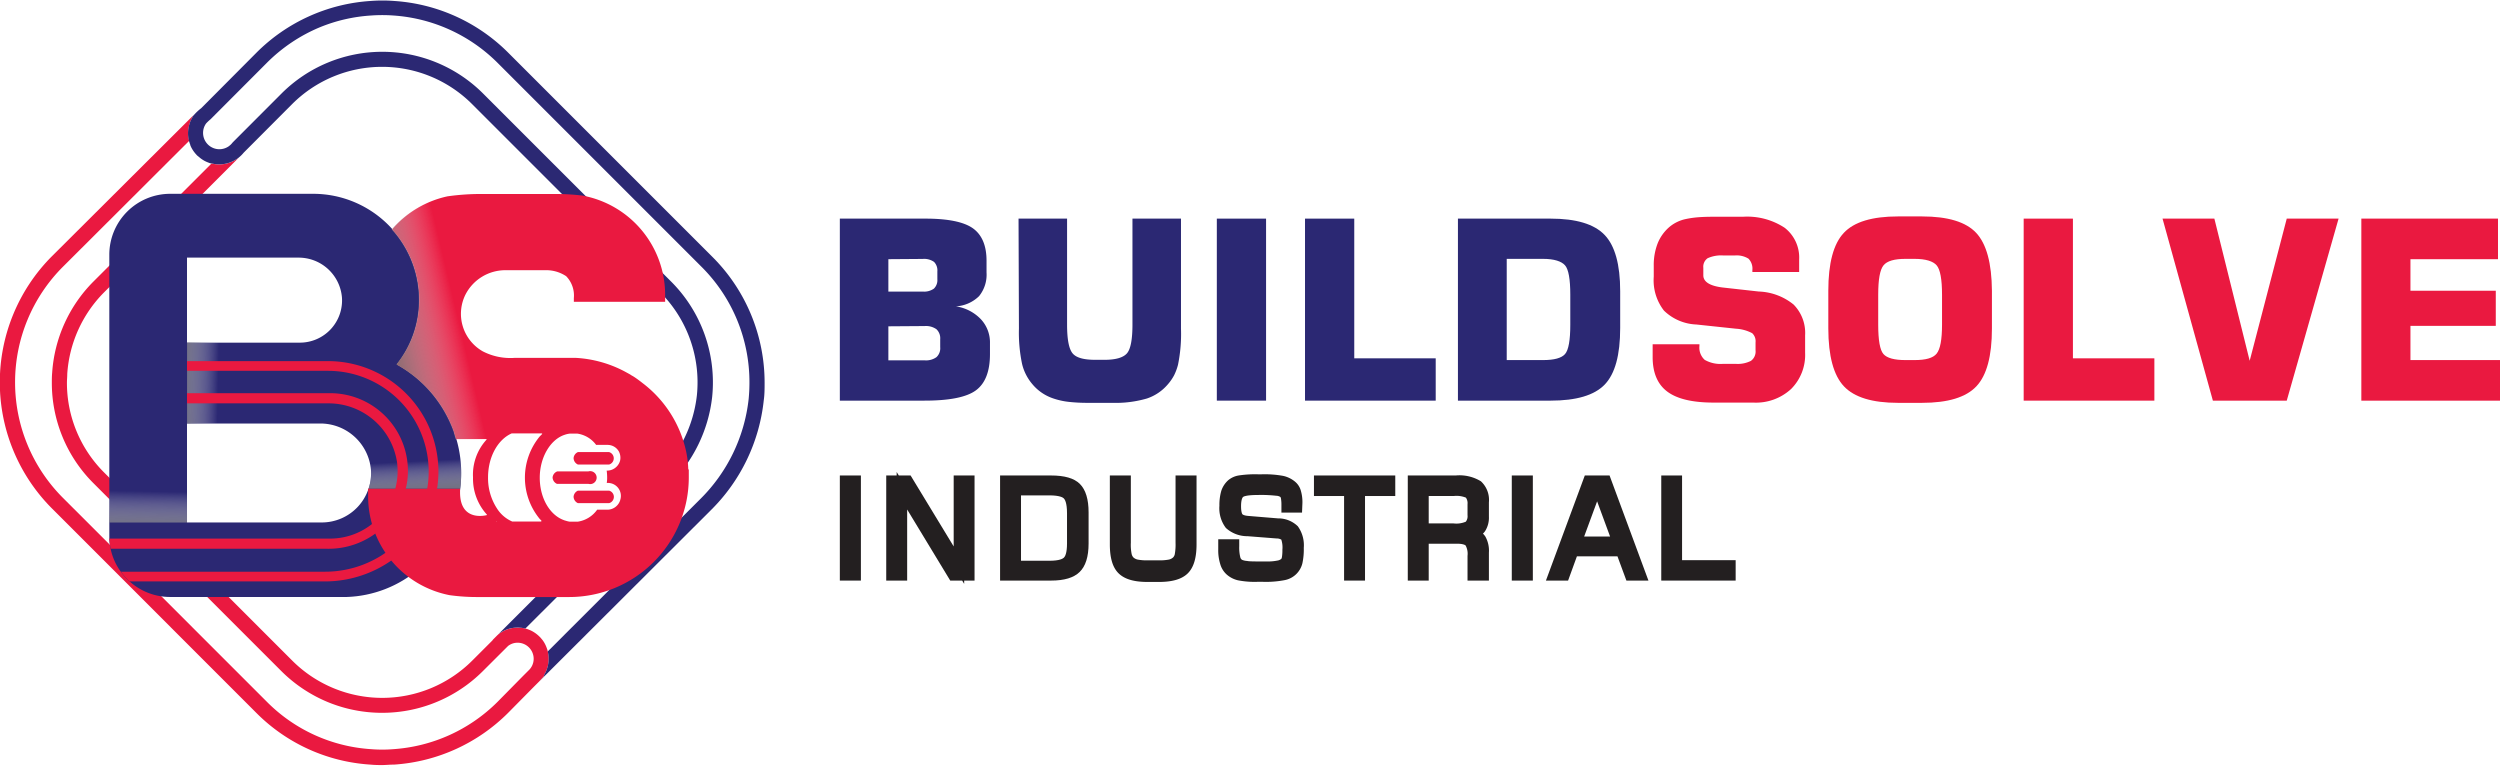
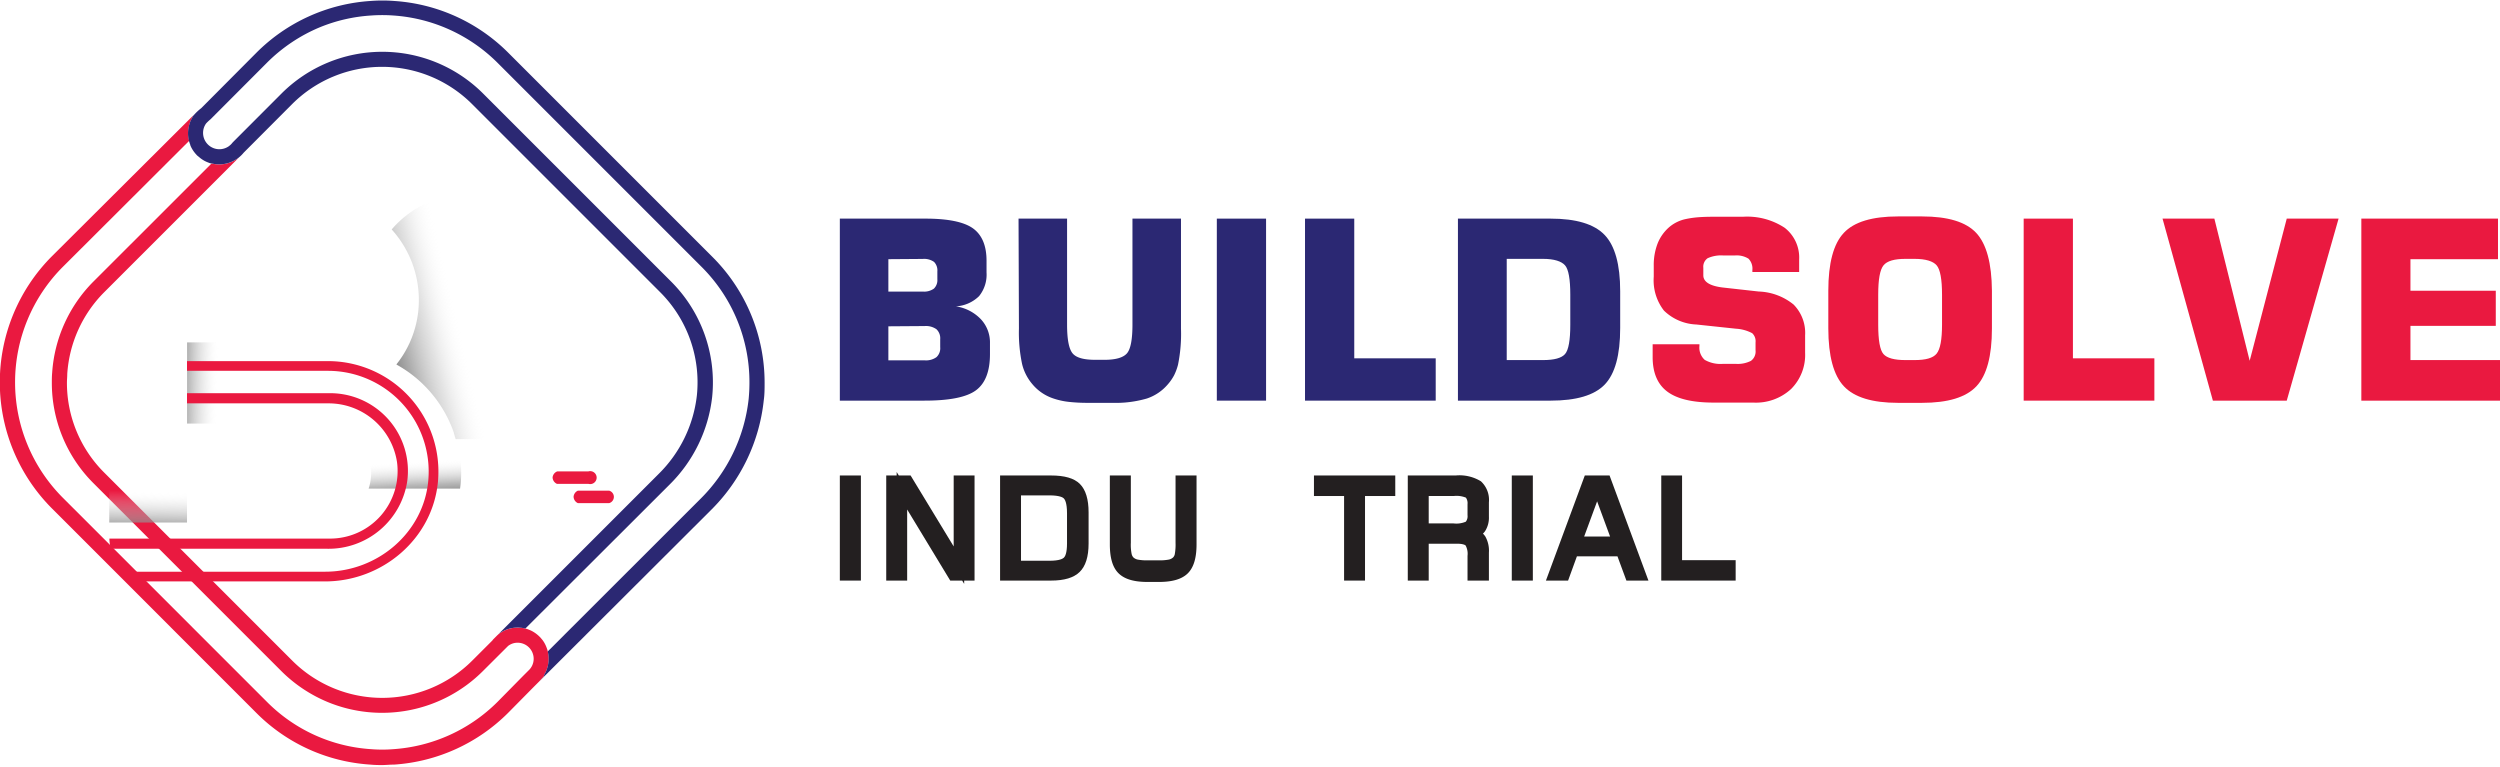
<svg xmlns="http://www.w3.org/2000/svg" xmlns:xlink="http://www.w3.org/1999/xlink" viewBox="0 0 385.82 118.43">
  <defs>
    <style>.cls-1{isolation:isolate;}.cls-2{fill:#2b2873;}.cls-3{fill:#ea1940;}.cls-4{fill:#231f20;}.cls-5{fill:none;}.cls-6,.cls-7,.cls-8,.cls-9{mix-blend-mode:multiply;}.cls-6{fill:url(#linear-gradient);}.cls-7{fill:url(#linear-gradient-2);}.cls-8{fill:url(#linear-gradient-3);}.cls-9{fill:url(#linear-gradient-4);}</style>
    <linearGradient id="linear-gradient" x1="41.01" y1="59.27" x2="25.41" y2="58.96" gradientUnits="userSpaceOnUse">
      <stop offset="0.47" stop-color="#fff" stop-opacity="0" />
      <stop offset="0.59" stop-color="#d1d1d1" stop-opacity="0.29" />
      <stop offset="0.77" stop-color="#959595" stop-opacity="0.68" />
      <stop offset="0.91" stop-color="#717171" stop-opacity="0.91" />
      <stop offset="1" stop-color="#636363" />
    </linearGradient>
    <linearGradient id="linear-gradient-2" x1="8970.06" y1="2504.49" x2="8954.48" y2="2504.18" gradientTransform="translate(-8939.21 -2427.83)" xlink:href="#linear-gradient" />
    <linearGradient id="linear-gradient-3" x1="102.68" y1="41.77" x2="50.37" y2="54.25" gradientUnits="userSpaceOnUse">
      <stop offset="0.61" stop-color="#fff" stop-opacity="0" />
      <stop offset="0.7" stop-color="#bdbdbd" stop-opacity="0.42" />
      <stop offset="0.78" stop-color="#8c8c8c" stop-opacity="0.74" />
      <stop offset="0.84" stop-color="#6e6e6e" stop-opacity="0.93" />
      <stop offset="0.89" stop-color="#636363" />
    </linearGradient>
    <linearGradient id="linear-gradient-4" x1="62.15" y1="65.51" x2="62.77" y2="77.77" xlink:href="#linear-gradient" />
  </defs>
  <g class="cls-1">
    <g id="Layer_2" data-name="Layer 2">
      <g id="Layer_1-2" data-name="Layer 1">
        <path class="cls-2" d="M129.61,33.74h13.2q5.22,0,7.33,1.49c1.4,1,2.11,2.67,2.11,5v1.82a5.26,5.26,0,0,1-1.15,3.65,5.57,5.57,0,0,1-3.57,1.58,6.71,6.71,0,0,1,3.86,2,5.25,5.25,0,0,1,1.39,3.7v1.66q0,4-2.17,5.6t-8,1.59h-13ZM137.1,40v5h5.32a2.59,2.59,0,0,0,1.71-.46,1.83,1.83,0,0,0,.53-1.46V41.89a1.87,1.87,0,0,0-.51-1.47,2.65,2.65,0,0,0-1.73-.46Zm0,10.36v5.25h5.6a2.75,2.75,0,0,0,1.82-.49,1.87,1.87,0,0,0,.58-1.55V52.36a1.92,1.92,0,0,0-.58-1.55,2.81,2.81,0,0,0-1.82-.49Z" />
        <path class="cls-2" d="M157.19,33.74h7.49V50.11c0,2.25.28,3.73.85,4.42s1.74,1,3.53,1h1.38c1.74,0,2.91-.34,3.48-1s.85-2.15.85-4.46V33.74h7.49v17a23.84,23.84,0,0,1-.46,5.55,8.33,8.33,0,0,1-.61,1.64,7.46,7.46,0,0,1-1,1.43A7.25,7.25,0,0,1,177,61.5a17.23,17.23,0,0,1-5.35.67h-3.71a26.13,26.13,0,0,1-3-.15,11.25,11.25,0,0,1-2.33-.51,7.13,7.13,0,0,1-3.26-2.19,7.52,7.52,0,0,1-1.61-3.13,23.52,23.52,0,0,1-.49-5.49Z" />
        <path class="cls-2" d="M187.79,61.83V33.74h7.6V61.83Z" />
        <path class="cls-2" d="M201.4,61.83V33.74H209V55.3h12.57v6.53Z" />
        <path class="cls-2" d="M225,61.83V33.74h14.29q5.92,0,8.33,2.5c1.61,1.66,2.42,4.57,2.42,8.7v5.68c0,4.17-.79,7.07-2.39,8.73s-4.38,2.48-8.36,2.48Zm7.53-6.26h5.61q2.58,0,3.39-.93t.81-4.53V45.49c0-2.4-.27-3.92-.81-4.54s-1.67-1-3.39-1h-5.61Z" />
        <path class="cls-3" d="M255.05,53.13h7.22v.28a2.52,2.52,0,0,0,.82,2.13,4.91,4.91,0,0,0,2.86.61h1.89a4.49,4.49,0,0,0,2.38-.46,1.78,1.78,0,0,0,.71-1.63V52.83a1.68,1.68,0,0,0-.52-1.41,6.06,6.06,0,0,0-2.49-.69l-6.12-.65a7.6,7.6,0,0,1-5-2.14,7.6,7.6,0,0,1-1.58-5.24V41a9.2,9.2,0,0,1,.61-3.46A6.55,6.55,0,0,1,257.67,35a5.76,5.76,0,0,1,2.47-1.19,15.19,15.19,0,0,1,1.8-.27c.72-.06,1.56-.09,2.54-.09H269a10.51,10.51,0,0,1,6.42,1.7,5.81,5.81,0,0,1,2.24,4.9v1.93h-7.22v-.3a2.2,2.2,0,0,0-.6-1.76,3.45,3.45,0,0,0-2.14-.49H266a5,5,0,0,0-2.46.42,1.59,1.59,0,0,0-.67,1.47v1.17c0,1,1,1.64,3,1.88l5.56.62A9,9,0,0,1,276.8,47a6.23,6.23,0,0,1,1.78,4.75v2.7a7.43,7.43,0,0,1-2.16,5.58,8,8,0,0,1-5.84,2.1h-6.13q-4.9,0-7.16-1.71t-2.24-5.38Z" />
        <path class="cls-3" d="M282.16,44.87q0-6.39,2.39-8.93c1.59-1.7,4.38-2.54,8.36-2.54h3.71q6,0,8.37,2.55t2.42,8.92V50.7q0,6.38-2.4,8.92c-1.6,1.7-4.39,2.55-8.39,2.55h-3.71q-5.94,0-8.34-2.55t-2.41-8.92Zm7.7.62v4.62q0,3.62.81,4.53c.54.62,1.67.93,3.4.93h1.39c1.73,0,2.87-.31,3.42-1s.83-2.13.83-4.51V45.49c0-2.39-.28-3.9-.83-4.54s-1.69-1-3.42-1h-1.39c-1.71,0-2.84.32-3.39,1S289.86,43.1,289.86,45.49Z" />
        <path class="cls-3" d="M312.31,61.83V33.74h7.6V55.3h12.57v6.53Z" />
        <path class="cls-3" d="M333.74,33.74h8l5.45,21.94,5.72-21.94h8l-8,28.09h-11.4Z" />
        <path class="cls-3" d="M364.42,61.83V33.74h21.09V40H372v4.87h13.17v5.42H372v5.28h13.87v6.26Z" />
        <rect class="cls-4" x="129.61" y="73.38" width="3.25" height="16.22" />
        <polygon class="cls-4" points="147.18 84.33 140.53 73.38 138.71 73.38 138.38 72.84 138.38 73.38 136.77 73.38 136.77 89.6 140 89.6 140 78.63 146.65 89.6 148.49 89.6 148.8 90.11 148.8 89.6 150.4 89.6 150.4 73.38 147.18 73.38 147.18 84.33" />
        <path class="cls-4" d="M162.2,73.38h-7.86V89.6h7.86c2.06,0,3.51-.44,4.42-1.33S168,85.94,168,83.88V79.07c0-2-.44-3.48-1.34-4.38S164.27,73.38,162.2,73.38Zm-4.63,3.07h4.37c1.61,0,2.11.33,2.25.48s.48.65.48,2.26V83.9c0,1.46-.3,2-.48,2.16s-.65.48-2.25.48h-4.37Z" />
        <path class="cls-4" d="M181.42,83.77a8.31,8.31,0,0,1-.12,1.77,1,1,0,0,1-.27.5,1.43,1.43,0,0,1-.6.31,7.2,7.2,0,0,1-1.69.12H177.2a7,7,0,0,1-1.67-.12,1.44,1.44,0,0,1-.59-.3,1.13,1.13,0,0,1-.29-.53,7.1,7.1,0,0,1-.13-1.75V73.38h-3.24V84c0,2.11.43,3.57,1.34,4.47s2.36,1.34,4.47,1.34h1.76c2.11,0,3.57-.44,4.47-1.34s1.34-2.36,1.34-4.47V73.38h-3.24Z" />
-         <path class="cls-4" d="M197.22,80l-4.59-.38c-.71-.06-.87-.24-.89-.26s-.21-.28-.21-1.23c0-1.11.26-1.39.31-1.43s.37-.31,2.3-.31a20.88,20.88,0,0,1,2.83.12,1.22,1.22,0,0,1,.63.19.52.52,0,0,1,.09.24,5.64,5.64,0,0,1,.07,1v1.17h3.18L201,77.6a6.27,6.27,0,0,0-.24-1.86,2.74,2.74,0,0,0-.87-1.38,4.27,4.27,0,0,0-1.87-.92,16.18,16.18,0,0,0-3.35-.24h-.52a16.73,16.73,0,0,0-3,.18,3.39,3.39,0,0,0-1.61.74,3.79,3.79,0,0,0-1.06,1.63,7.79,7.79,0,0,0-.29,2.31,5,5,0,0,0,1,3.42,4.9,4.9,0,0,0,3.34,1.27l4.49.35a1.41,1.41,0,0,1,.72.18,3.86,3.86,0,0,1,.17,1.55,6.68,6.68,0,0,1-.07,1.13,1,1,0,0,1-.08.27,1.16,1.16,0,0,1-.61.28,7.73,7.73,0,0,1-1.75.14c-1.86,0-2.62,0-2.94-.08a2.36,2.36,0,0,1-.77-.17.63.63,0,0,1-.28-.41,6.14,6.14,0,0,1-.16-1.69V83.22h-3.24v1.53a7.16,7.16,0,0,0,.3,2.28,3.42,3.42,0,0,0,1,1.63,4,4,0,0,0,1.75.9,13.47,13.47,0,0,0,3.05.23h.73a15.12,15.12,0,0,0,3.47-.27A3.48,3.48,0,0,0,201,86.91a10.15,10.15,0,0,0,.21-2.36,5,5,0,0,0-.92-3.33A4.32,4.32,0,0,0,197.22,80Z" />
        <polygon class="cls-4" points="202.78 76.55 207.43 76.55 207.43 89.6 210.66 89.6 210.66 76.55 215.33 76.55 215.33 73.38 202.78 73.38 202.78 76.55" />
        <path class="cls-4" d="M224.66,73.38h-7.4V89.6h3.23V83.91h4.36c1,0,1.3.23,1.34.28a2.69,2.69,0,0,1,.29,1.59V89.6h3.3V85.28a4.47,4.47,0,0,0-.55-2.48,3.16,3.16,0,0,0-.37-.45,2.59,2.59,0,0,0,.31-.35,3.85,3.85,0,0,0,.61-2.27V77.52a3.91,3.91,0,0,0-1.23-3.24A6.32,6.32,0,0,0,224.66,73.38Zm-4.17,3.17h3.85a3.86,3.86,0,0,1,1.89.25,1.47,1.47,0,0,1,.25,1v1.71a1.38,1.38,0,0,1-.26,1,3.7,3.7,0,0,1-1.88.27h-3.85Z" />
        <rect class="cls-4" x="233.31" y="73.38" width="3.25" height="16.22" />
        <path class="cls-4" d="M244.58,73.38l-6,16.22H242l1.36-3.74h6.26L251,89.6h3.4l-6-16.22Zm-.1,9.42,2-5.43,2,5.43Z" />
        <polygon class="cls-4" points="259.59 73.38 256.38 73.38 256.38 89.6 267.86 89.6 267.86 86.45 259.59 86.45 259.59 73.38" />
        <path class="cls-3" d="M83.93,104.23l.07.08-.79.86-.83.83-3.95,4a27.45,27.45,0,0,1-17.6,8c-.71,0-1.29.07-1.83.07s-1.14,0-1.84-.07a27.26,27.26,0,0,1-17.62-8L8,78.45A27.56,27.56,0,0,1,8,39.56L30,17.64l-.27.31v.1a4.85,4.85,0,0,0-.54,3.69L9.68,41.2a25.22,25.22,0,0,0,0,35.6l31.51,31.51a24.9,24.9,0,0,0,16.12,7.31,21.06,21.06,0,0,0,3.37,0,25.16,25.16,0,0,0,16.11-7.31l3.94-4,0,0v0l.84-.84a2.44,2.44,0,0,0,.79-1.81,2.48,2.48,0,0,0-2.47-2.47,2.37,2.37,0,0,0-1.34.4l-.12.08-3.89,3.88a22,22,0,0,1-24,4.78,22.17,22.17,0,0,1-7.14-4.78l-29-29A21.86,21.86,0,0,1,8,59c0-.45,0-.92.05-1.47a22,22,0,0,1,6.38-14.09L32.65,25.23h0a4.84,4.84,0,0,0,4-.76l.17-.12.06-.05-20.8,20.8a19.67,19.67,0,0,0-5.7,12.6c0,.5-.05.92-.05,1.32a19.54,19.54,0,0,0,5.75,13.91l29,29a19.65,19.65,0,0,0,27.82,0L76,98.83a1.09,1.09,0,0,1,.13-.17l0,0,.64-.64.11-.1A4.81,4.81,0,0,1,81.08,97h0a3.76,3.76,0,0,1,.62.21l.24.1a5,5,0,0,1,1.38,1,2.09,2.09,0,0,1,.2.22l.21.25.18.26a4.79,4.79,0,0,1,.48,1l.08.23a2.1,2.1,0,0,1,.06.24,4.66,4.66,0,0,1,.15,1.18A4.79,4.79,0,0,1,83.93,104.23Z" />
        <path class="cls-2" d="M118,59.06c0,.89,0,1.81-.13,2.72a28,28,0,0,1-8.21,17L83.21,105.17l.79-.86-.07-.08a4.79,4.79,0,0,0,.74-2.57,4.66,4.66,0,0,0-.15-1.18.19.19,0,0,1,0,.07L108,77.09a25.67,25.67,0,0,0,7.54-15.53c.08-.84.12-1.68.12-2.5a25.11,25.11,0,0,0-7.37-17.86L76.79,9.7A25.16,25.16,0,0,0,60.68,2.39a23.69,23.69,0,0,0-3.37,0,25,25,0,0,0-8,1.84A25.32,25.32,0,0,0,41.18,9.7L32.5,18.4a7.21,7.21,0,0,0-.69.65l0,0a2.47,2.47,0,0,0-.47,1.46,2.52,2.52,0,0,0,2.51,2.52,2.55,2.55,0,0,0,1.46-.46l.11-.09a2.19,2.19,0,0,0,.43-.43l.09-.1,7.5-7.51a22,22,0,0,1,31.12,0l29,29a22,22,0,0,1,6.35,17.79,22.55,22.55,0,0,1-6.6,13.58L81.08,97a4.81,4.81,0,0,0-4.13.85l-.11.1h0l24.79-24.79A20.2,20.2,0,0,0,107.55,61a19.67,19.67,0,0,0-5.67-15.91l-29-29a19.64,19.64,0,0,0-27.82,0L37.6,23.57a4.9,4.9,0,0,1-.72.72l-.06.05-.17.12a4.84,4.84,0,0,1-4,.76l-.1,0-.19-.05-.26-.1a5.45,5.45,0,0,1-.55-.25l-.2-.12h0l-.19-.12-.22-.16-.25-.21L30.43,24a1.54,1.54,0,0,1-.17-.19.65.65,0,0,1-.11-.12,4.81,4.81,0,0,1-.66-1l-.11-.24a.14.14,0,0,1,0-.06,6.45,6.45,0,0,1-.21-.62h0a4.85,4.85,0,0,1,.54-3.69V18l.27-.31a7.92,7.92,0,0,1,1.08-1l8.5-8.54a27.4,27.4,0,0,1,17.61-8,23.8,23.8,0,0,1,3.68,0,27.39,27.39,0,0,1,17.6,8l31.5,31.5A27.41,27.41,0,0,1,118,59.06Z" />
        <path class="cls-3" d="M80.93,96.06h0a4.36,4.36,0,0,1,.64.21A4.38,4.38,0,0,0,80.93,96.06Z" />
        <path class="cls-2" d="M78.2,100.73l0,0,.15-.11ZM27.45,20.46a3.69,3.69,0,0,0,.21.64A5.31,5.31,0,0,1,27.45,20.46Z" />
        <path class="cls-3" d="M60,118.43v-.07c-.6,0-1.21.07-1.82.07Z" />
        <path class="cls-3" d="M77.41,99.83l-.66.66A3.75,3.75,0,0,1,77.41,99.83Z" />
        <path class="cls-5" d="M76.6,80.49h.11l-.11-.06Z" />
-         <path class="cls-5" d="M81,73.74a9.09,9.09,0,0,1,2.77-6.85H78.94c-2.12.92-3.66,3.59-3.66,6.78s1.59,6,3.76,6.82l4.64,0A9.08,9.08,0,0,1,81,73.74Z" />
+         <path class="cls-5" d="M81,73.74a9.09,9.09,0,0,1,2.77-6.85H78.94s1.59,6,3.76,6.82l4.64,0A9.08,9.08,0,0,1,81,73.74Z" />
        <polygon class="cls-5" points="76.6 66.9 76.61 66.89 76.6 66.89 76.6 66.9" />
        <path class="cls-3" d="M70,79.5H65.77l4.23,0Z" />
        <path class="cls-3" d="M85.28,73.67a1.12,1.12,0,0,0,.67,1H90.8a1,1,0,1,0,0-1.92H86A1.12,1.12,0,0,0,85.28,73.67Z" />
-         <path class="cls-3" d="M88.52,70.69a1.12,1.12,0,0,0,.67,1H94a1,1,0,0,0,0-1.92H89.19A1.12,1.12,0,0,0,88.52,70.69Z" />
        <path class="cls-3" d="M88.52,76.65a1.12,1.12,0,0,0,.67,1H94a1,1,0,0,0,0-1.93H89.19A1.13,1.13,0,0,0,88.52,76.65Z" />
-         <path class="cls-2" d="M70.43,67.76c-.08-.28-.16-.58-.26-.86,0,0,0-.05,0-.07a13.28,13.28,0,0,0-.57-1.48,19.2,19.2,0,0,0-8.33-9.11,16,16,0,0,0,3.46-9.33,16.41,16.41,0,0,0-16.37-17H26.27a9.4,9.4,0,0,0-9.4,9.4V82.73c0,.13,0,.26,0,.39a8.87,8.87,0,0,0,.2,1.57,9.22,9.22,0,0,0,1.57,3.54A9.1,9.1,0,0,0,20,89.73a9.36,9.36,0,0,0,6.28,2.4H53.51v0a18.05,18.05,0,0,0,17.1-14.54,17.53,17.53,0,0,0,.55-3.86A18.56,18.56,0,0,0,70.43,67.76Zm-41.57-28H46a6.7,6.7,0,0,1,6.77,6.12,6.51,6.51,0,0,1-6.51,7H28.86Zm0,25.6H49.33a7.84,7.84,0,0,1,7.92,7.15,7.61,7.61,0,0,1-7.6,8.12H28.86Z" />
        <rect class="cls-6" x="28.87" y="52.84" width="8.3" height="12.53" />
        <rect class="cls-7" x="18.72" y="70.49" width="8.3" height="12" transform="translate(-53.63 99.36) rotate(-90)" />
-         <path class="cls-3" d="M106.22,72.4a16,16,0,0,0-.32-2.68,18,18,0,0,0-6.72-10.59c-.34-.27-.7-.54-1.06-.79s-.45-.29-.68-.42a3.14,3.14,0,0,0-.39-.24l-.64-.35a18.29,18.29,0,0,0-7.54-2.1l-.81,0H79.42a9.28,9.28,0,0,1-4.9-1,6.66,6.66,0,0,1-2.69-8.76,6.92,6.92,0,0,1,6.27-3.77h6a5.59,5.59,0,0,1,3.27.92A4.27,4.27,0,0,1,88.56,46v.58h14.09V45.46A15.59,15.59,0,0,0,89.92,30.19a33.79,33.79,0,0,0-4.15-.25H74.66a36.85,36.85,0,0,0-5.6.36,15.51,15.51,0,0,0-8.54,5.11,16.16,16.16,0,0,1,4.17,11.5,15.85,15.85,0,0,1-3.41,9.27.07.07,0,0,0,0,.1,19.2,19.2,0,0,1,8.26,9.07,15.84,15.84,0,0,1,.58,1.49.64.64,0,0,1,0,.07c.1.27.18.56.26.85h4.68a.07.07,0,0,1,0,.12A8,8,0,0,0,73,73.68a8.21,8.21,0,0,0,2.11,5.7.07.07,0,0,1,0,.12S71,80.64,71,76V75.4H56.81v1.23A15.55,15.55,0,0,0,69.38,91.85a30.85,30.85,0,0,0,4.44.29h14a18.47,18.47,0,0,0,18.48-18.47V72.5A.93.93,0,0,0,106.22,72.4ZM76.6,80.49v-.06l.11.06Zm6.91,0H83.3l-4.24,0h0a5.23,5.23,0,0,1-2.35-2,8.56,8.56,0,0,1-1.39-4.82c0-3.19,1.53-5.85,3.64-6.78h4.67a.07.07,0,0,1,0,.13l-.33.33a10,10,0,0,0,0,12.74l.25.25S83.58,80.47,83.51,80.47Zm12.21-3.32a2.08,2.08,0,0,1-2.07,1.49H92.22a.06.06,0,0,0-.06,0,4.48,4.48,0,0,1-3,1.85v0H87.93v0a3.6,3.6,0,0,1-.63-.15,2.13,2.13,0,0,1-.33-.11c-2.12-.79-3.67-3.39-3.67-6.52s1.62-5.87,3.79-6.61a3.66,3.66,0,0,1,.84-.2v0h1.18v0A4.39,4.39,0,0,1,92,68.66a.06.06,0,0,0,.06,0h1.69a2,2,0,0,1,1.75,1,2.07,2.07,0,0,1,.19,1.46,2.09,2.09,0,0,1-2.06,1.51h0a8.81,8.81,0,0,1,.07,1c0,.08,0,.15,0,.24a4.76,4.76,0,0,1-.06.66h.12A2,2,0,0,1,95.72,77.15Z" />
        <path class="cls-8" d="M71.37,50.3a5.86,5.86,0,0,1-.26-1.19L67.23,30.8a15.54,15.54,0,0,0-6.78,4.61,16.22,16.22,0,0,1,4.18,11.5,15.82,15.82,0,0,1-3.41,9.27.06.06,0,0,0,0,.1,19.2,19.2,0,0,1,8.26,9.07,14.32,14.32,0,0,1,.58,1.49s0,0,0,.08c.09.26.17.55.26.85h4.7Z" />
        <path class="cls-9" d="M71.16,73.71A15.82,15.82,0,0,1,71,75.4H56.89a7.64,7.64,0,0,0,.37-2.88,7.56,7.56,0,0,0-3.73-6H70.05a2.47,2.47,0,0,1,.1.29.11.11,0,0,1,0,.07c.1.28.18.57.27.87A18.74,18.74,0,0,1,71.16,73.71Z" />
        <path class="cls-3" d="M67.59,74.32C66.77,83.16,59,89.73,50.14,89.73H20a9.1,9.1,0,0,1-1.34-1.5H50.18c8.08,0,15.16-6,15.91-14a15.55,15.55,0,0,0-15.45-17H28.86v-1.5H50.64A17.05,17.05,0,0,1,67.59,74.32Z" />
        <path class="cls-3" d="M62.85,74.26A12.28,12.28,0,0,1,50.53,84.69H17.08a8.87,8.87,0,0,1-.2-1.57H50.94A10.42,10.42,0,0,0,61.27,71.31a10.68,10.68,0,0,0-10.71-9.06H28.86V60.68H50.94A12,12,0,0,1,62.85,74.26Z" />
      </g>
    </g>
  </g>
</svg>